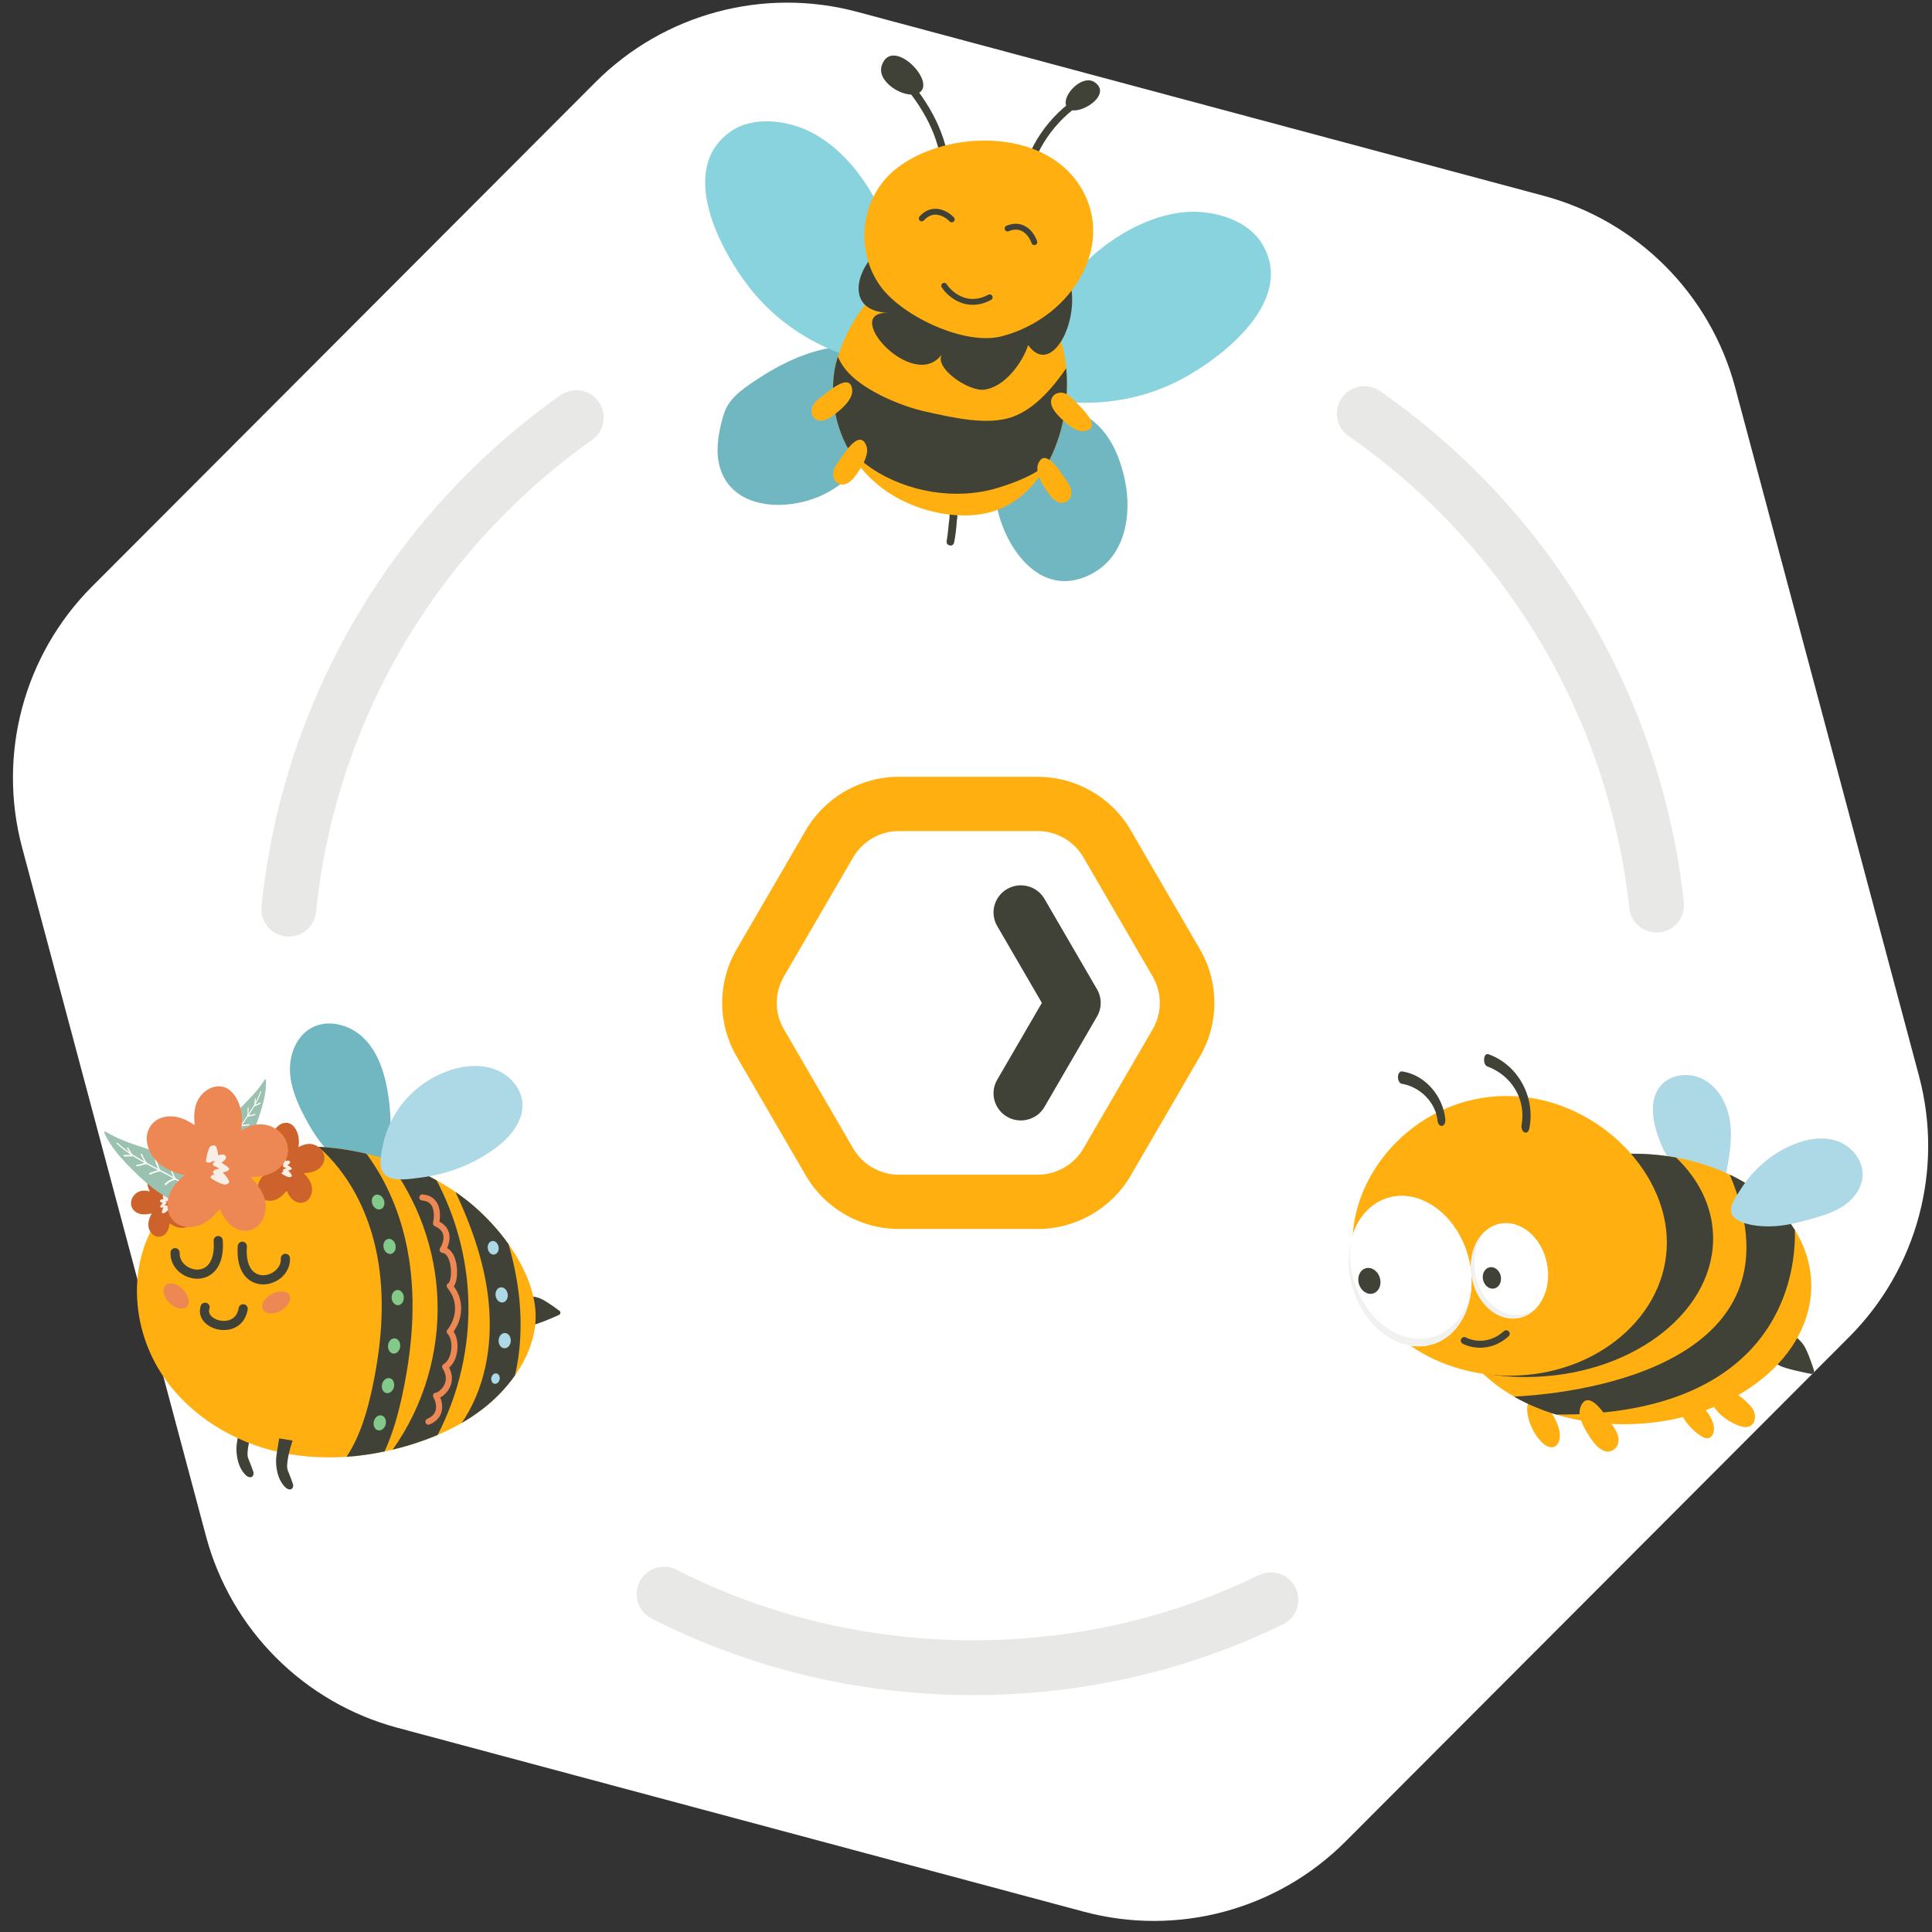
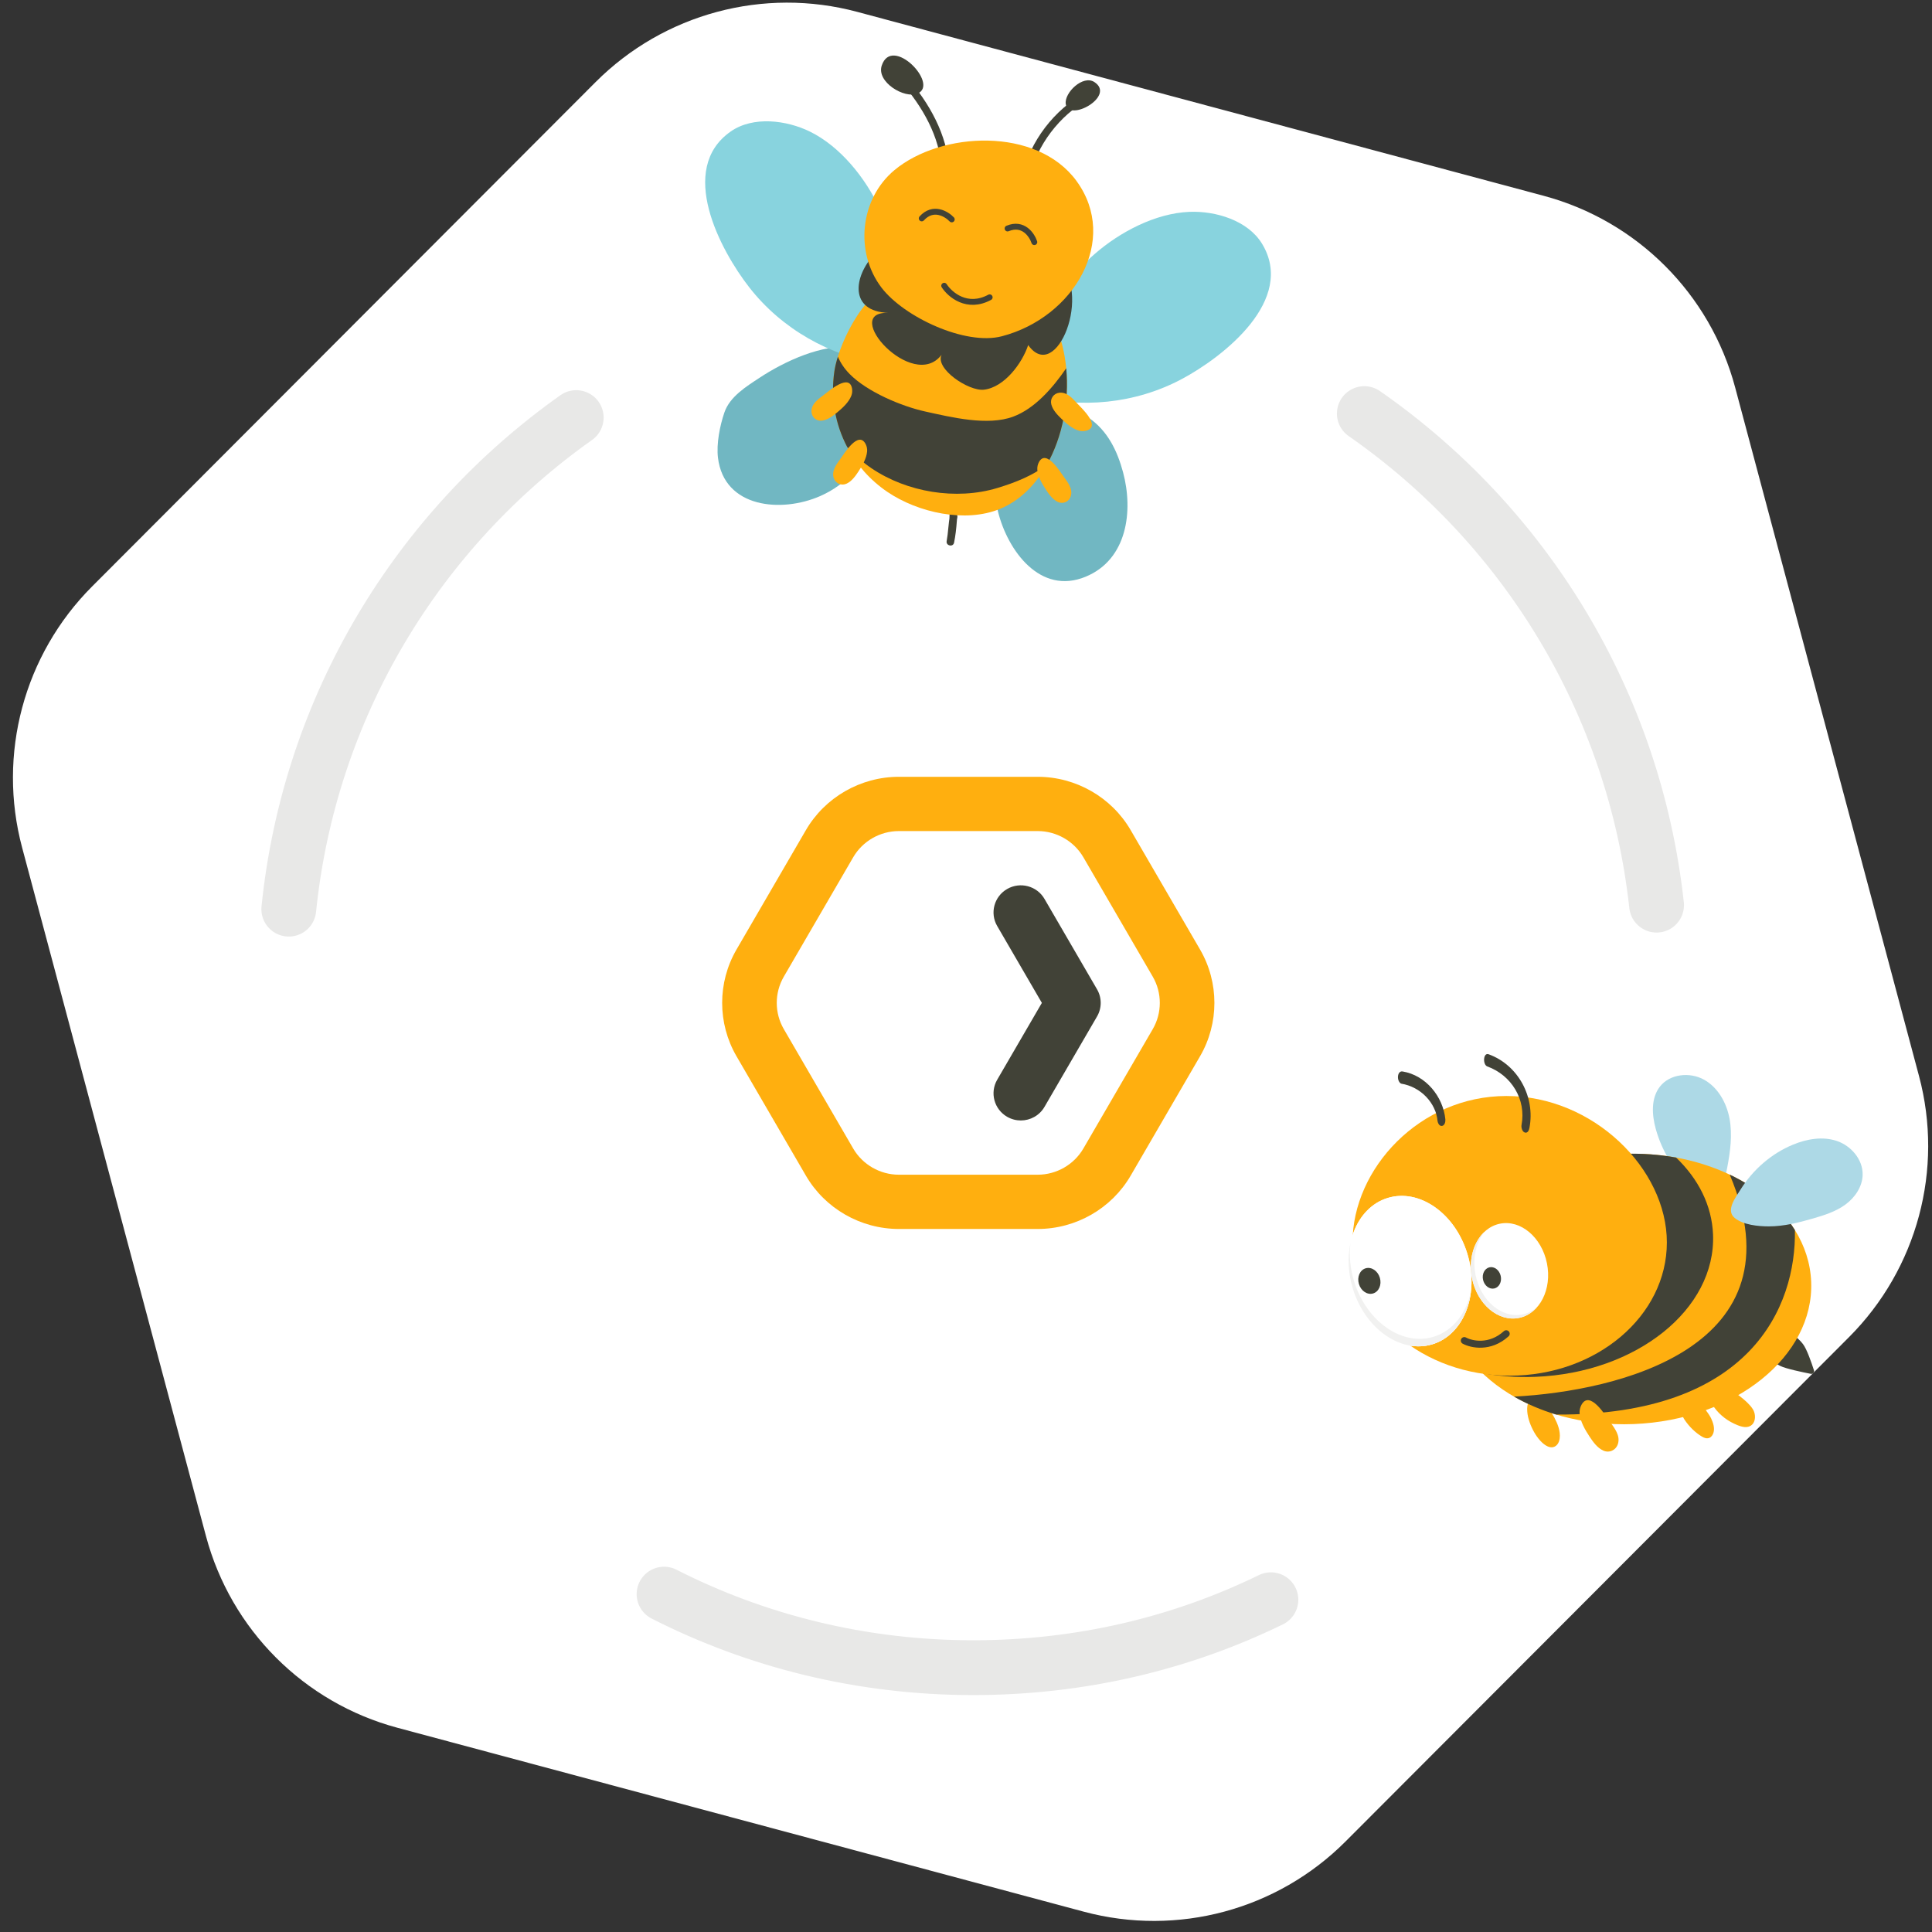
<svg xmlns="http://www.w3.org/2000/svg" width="141" height="141" viewBox="0 0 141 141" fill="none">
  <rect x="0" y="0" width="141" height="141" fill="#333333" stroke="none" />
  <path fill-rule="evenodd" clip-rule="evenodd" d="M98.2 134.393L134.947 97.582C139.925 92.596 141.87 85.336 140.052 78.529L126.634 28.276C124.812 21.451 119.484 16.118 112.66 14.29L62.561 0.866C55.738 -0.962 48.458 0.992 43.467 5.991L6.72 42.802C1.742 47.789 -0.203 55.049 1.614 61.856L15.033 112.109C16.855 118.934 22.183 124.266 29.006 126.095L79.105 139.519C85.929 141.347 93.209 139.393 98.2 134.393Z" fill="white" />
  <path d="M99.57 30.184C111.225 38.292 119.267 51.184 120.899 66.059" stroke="#E8E8E7" stroke-width="4" stroke-linecap="round" stroke-linejoin="round" />
  <path d="M21.076 66.351C22.591 51.534 30.516 38.642 42.054 30.476" stroke="#E8E8E7" stroke-width="4" stroke-linecap="round" stroke-linejoin="round" />
  <path fill-rule="evenodd" clip-rule="evenodd" d="M65.603 60.652C64.231 60.652 62.953 61.386 62.267 62.566L57.204 71.278C56.517 72.459 56.517 73.926 57.204 75.106L62.266 83.818C62.953 84.999 64.231 85.732 65.603 85.732H75.73C77.102 85.732 78.381 84.999 79.067 83.818L84.13 75.106C84.816 73.926 84.816 72.459 84.13 71.278L79.067 62.566C78.381 61.386 77.102 60.652 75.73 60.652H65.603ZM75.73 89.692H65.603C62.812 89.692 60.21 88.201 58.814 85.798L53.751 77.086C52.355 74.684 52.355 71.7 53.751 69.298L58.814 60.586C60.21 58.184 62.812 56.692 65.603 56.692H75.73C78.522 56.692 81.123 58.184 82.519 60.586L87.582 69.298C88.978 71.7 88.978 74.684 87.582 77.086L82.519 85.798C81.123 88.201 78.522 89.692 75.73 89.692Z" fill="#FFAF0F" />
  <path fill-rule="evenodd" clip-rule="evenodd" d="M74.501 81.773C74.163 81.773 73.82 81.687 73.506 81.507C72.553 80.96 72.226 79.749 72.776 78.802L76.037 73.192L72.776 67.582C72.226 66.636 72.553 65.425 73.506 64.878C74.459 64.331 75.678 64.655 76.228 65.603L80.064 72.203C80.42 72.815 80.42 73.57 80.064 74.183L76.228 80.782C75.859 81.418 75.189 81.773 74.501 81.773Z" fill="#414237" />
  <path d="M48.464 116.342C55.224 119.784 62.916 121.709 71.016 121.709C78.825 121.709 86.167 119.959 92.752 116.751" stroke="#E8E8E7" stroke-width="4" stroke-linecap="round" stroke-linejoin="round" />
  <g clip-path="url(#clip0_4232_24234)">
    <path d="M73.474 29.694C72.948 32.187 72.212 34.843 72.84 37.356C73.549 40.187 75.916 43.459 79.232 42.089C82.275 40.833 82.723 37.284 81.958 34.451C81.535 32.884 80.833 31.45 79.487 30.511C77.951 29.44 76.053 29.069 74.371 28.299L73.473 29.695L73.474 29.694Z" fill="#71B7C2" />
    <path d="M62.246 25.358C60.029 25.057 57.22 26.394 55.444 27.563C54.471 28.203 53.268 28.942 52.872 30.091C52.536 31.067 52.275 32.39 52.399 33.409C52.846 37.082 57.031 37.448 59.866 36.201C63.687 34.521 65.223 29.974 65.119 26.04L62.247 25.358H62.246Z" fill="#71B7C2" />
    <path d="M64.851 23.19C65.334 22.807 65.378 21.782 65.445 21.187C65.673 19.145 65.06 17.057 64.202 15.219C63.166 13.004 61.346 10.704 59.119 9.609C57.408 8.767 54.966 8.451 53.326 9.598C49.414 12.334 52.552 18.248 54.697 20.99C57.059 24.008 60.572 26 64.366 26.561L64.851 23.19V23.19Z" fill="#88D3DE" />
    <path d="M76.079 25.564C75.791 25.017 76.165 24.061 76.345 23.49C76.962 21.53 78.365 19.868 79.892 18.535C81.734 16.928 84.328 15.561 86.807 15.461C88.712 15.383 91.074 16.083 92.11 17.795C94.582 21.88 89.324 26.021 86.255 27.66C82.875 29.464 78.858 29.865 75.16 28.843L76.079 25.565V25.564Z" fill="#88D3DE" />
    <path d="M75.427 16.499C75.475 16.509 75.523 16.519 75.571 16.529C75.719 16.56 75.868 16.462 75.899 16.314C75.93 16.166 75.833 16.017 75.685 15.986C75.637 15.976 75.589 15.966 75.54 15.957C75.393 15.925 75.244 16.023 75.213 16.171C75.182 16.319 75.279 16.468 75.427 16.499Z" fill="#414237" />
    <path d="M69.359 37.401C69.251 37.345 69.273 37.248 69.29 37.389C69.299 37.463 69.298 37.538 69.299 37.612C69.301 37.853 69.277 38.094 69.254 38.333C69.215 38.719 69.166 39.106 69.089 39.487C69.27 39.525 69.45 39.563 69.63 39.602C69.745 38.993 69.751 38.373 69.867 37.764C69.934 37.414 69.393 37.298 69.325 37.65C69.209 38.258 69.203 38.878 69.089 39.487C69.022 39.837 69.56 39.952 69.63 39.602C69.733 39.094 69.792 38.572 69.829 38.056C69.852 37.743 69.971 37.093 69.614 36.909C69.296 36.745 69.044 37.238 69.36 37.401H69.359Z" fill="#414237" />
    <path d="M66.965 6.826C68.575 6.158 65.098 2.521 64.349 4.788C63.955 5.984 66.003 7.226 66.964 6.826L66.965 6.826Z" fill="#414237" />
    <path d="M77.779 7.582C77.963 8.954 81.456 7.026 79.872 5.99C79.037 5.443 77.669 6.763 77.779 7.582L77.779 7.582Z" fill="#414237" />
    <path d="M75.254 12.473C75.938 10.178 77.655 8.096 79.819 7.058C80.136 6.906 79.967 6.378 79.645 6.532C77.289 7.663 75.459 9.855 74.713 12.358C74.611 12.701 75.153 12.812 75.255 12.473H75.254Z" fill="#414237" />
    <path d="M69.181 11.453C68.746 8.937 67.259 6.71 65.512 4.903C65.263 4.646 64.893 5.059 65.14 5.314C66.775 7.006 68.22 9.127 68.628 11.487C68.688 11.834 69.241 11.805 69.18 11.454L69.181 11.453Z" fill="#414237" />
    <path d="M76.404 33.914C75.59 35.367 74.443 36.532 72.996 37.133C70.456 38.189 66.996 37.412 64.769 35.903C63.508 35.049 62.514 33.92 61.836 32.636C60.956 30.97 60.607 29.041 60.892 27.109C60.937 26.798 61.024 26.43 61.149 26.03C61.923 23.542 64.137 19.832 66.786 20.704L74.729 20.854C76.581 22.119 77.579 24.399 77.814 26.877C78.042 29.286 77.545 31.882 76.403 33.914H76.404Z" fill="#FFAF0F" />
    <path d="M76.404 33.914C75.384 34.701 74.13 35.207 72.8 35.611C69.766 36.531 66.169 35.915 63.605 34.176C62.987 33.758 62.387 33.235 61.836 32.637C60.956 30.97 60.607 29.041 60.892 27.11C60.937 26.798 61.024 26.43 61.149 26.031C61.337 26.469 61.613 26.894 62.008 27.295C63.286 28.596 65.796 29.653 67.533 30.034C69.459 30.458 72.078 31.1 73.944 30.407C75.507 29.826 76.812 28.335 77.814 26.877C78.042 29.287 77.545 31.883 76.403 33.914H76.404Z" fill="#414237" />
    <path fill-rule="evenodd" clip-rule="evenodd" d="M75.821 33.729C76.346 32.757 77.352 34.401 77.638 34.799C77.928 35.203 78.313 35.685 78.145 36.218C78.019 36.614 77.592 36.811 77.209 36.636C76.835 36.464 76.56 36.084 76.34 35.748C76.06 35.321 75.744 34.79 75.705 34.268C75.692 34.083 75.736 33.887 75.821 33.729Z" fill="#FFAF0F" />
    <path fill-rule="evenodd" clip-rule="evenodd" d="M63.168 32.394C62.644 31.421 61.637 33.066 61.351 33.464C61.061 33.868 60.676 34.349 60.845 34.882C60.971 35.278 61.398 35.475 61.78 35.3C62.155 35.128 62.429 34.749 62.649 34.413C62.93 33.985 63.245 33.454 63.284 32.932C63.298 32.747 63.253 32.551 63.168 32.394Z" fill="#FFAF0F" />
    <path fill-rule="evenodd" clip-rule="evenodd" d="M62.179 28.335C61.967 27.251 60.517 28.523 60.127 28.817C59.73 29.117 59.219 29.462 59.222 30.021C59.225 30.437 59.575 30.752 59.992 30.698C60.4 30.645 60.775 30.365 61.085 30.11C61.479 29.784 61.938 29.371 62.13 28.884C62.198 28.712 62.213 28.512 62.179 28.335Z" fill="#FFAF0F" />
    <path fill-rule="evenodd" clip-rule="evenodd" d="M79.305 31.424C80.359 31.096 78.941 29.79 78.606 29.433C78.265 29.07 77.868 28.599 77.313 28.662C76.9 28.709 76.625 29.091 76.723 29.5C76.819 29.901 77.138 30.244 77.425 30.525C77.791 30.883 78.251 31.295 78.755 31.434C78.933 31.483 79.134 31.477 79.305 31.424Z" fill="#FFAF0F" />
    <path d="M72.148 16.401C69.279 15.812 65.917 16.313 63.825 18.54C62.278 20.186 61.965 22.724 64.829 22.835C61.292 22.699 66.622 28.651 68.718 25.89C68.219 26.909 70.694 28.569 71.809 28.44C73.316 28.265 74.612 26.483 75.038 25.184C77.106 28.088 79.814 21.261 77.116 19.02C75.698 17.841 74.09 16.802 72.149 16.403L72.148 16.401Z" fill="#414237" />
    <path d="M78.569 13.214C81.699 17.508 78.392 23.16 73.121 24.54C70.439 25.242 65.964 23.124 64.342 21.003C62.36 18.408 62.756 14.51 65.286 12.409C68.69 9.584 75.673 9.24 78.57 13.214H78.569Z" fill="#FFAF0F" />
    <path d="M68.909 20.854C69.33 21.505 70.584 22.584 72.227 21.698" stroke="#414237" stroke-width="0.429" stroke-linecap="round" />
    <path d="M69.46 16.012C69.076 15.606 68.1 15.023 67.27 15.939" stroke="#414237" stroke-width="0.429" stroke-linecap="round" />
    <path d="M75.486 17.671C75.31 17.14 74.673 16.198 73.534 16.675" stroke="#414237" stroke-width="0.429" stroke-linecap="round" />
  </g>
  <path fill-rule="evenodd" clip-rule="evenodd" d="M120.842 82.399C120.553 81.362 120.482 80.15 121.143 79.302C121.87 78.37 123.321 78.222 124.354 78.792C125.387 79.362 126.017 80.5 126.228 81.664C126.438 82.829 126.28 84.027 126.06 85.19C125.934 85.85 125.722 86.871 125.083 87.243C124.369 87.658 123.71 86.925 123.229 86.449C122.105 85.335 121.268 83.927 120.842 82.399Z" fill="#ADD9E6" />
  <path fill-rule="evenodd" clip-rule="evenodd" d="M122.702 102.512C123.08 100.938 124.647 102.996 124.888 103.532C125.032 103.853 125.156 104.216 125.049 104.568C125.002 104.723 124.902 104.878 124.745 104.939C124.556 105.013 124.369 104.938 124.205 104.841C123.721 104.554 123.285 104.116 122.968 103.654C122.737 103.317 122.605 102.92 122.702 102.512Z" fill="#FFAF0F" />
  <path fill-rule="evenodd" clip-rule="evenodd" d="M111.455 102.797C111.461 102.548 111.522 102.273 111.703 102.127C111.902 101.966 112.157 102.036 112.361 102.174C112.467 102.246 112.568 102.336 112.664 102.436C112.965 102.725 113.229 103.061 113.436 103.449C113.674 103.897 113.897 104.445 113.828 104.974C113.792 105.253 113.663 105.49 113.434 105.587C113.229 105.674 112.997 105.605 112.806 105.484C112.426 105.243 112.098 104.793 111.879 104.365C111.641 103.9 111.443 103.336 111.455 102.797Z" fill="#FFAF0F" />
  <path fill-rule="evenodd" clip-rule="evenodd" d="M131.58 98.088C131.183 97.582 130.568 97.051 129.929 97.553C129.757 97.688 129.633 97.874 129.551 98.076C129.427 98.386 129.171 98.789 129.301 99.147C129.397 99.412 129.67 99.561 129.922 99.686C130.341 99.894 131.558 100.148 132.152 100.264C132.304 100.294 132.432 100.151 132.384 100.003C132.215 99.475 131.863 98.45 131.58 98.088Z" fill="#414237" />
  <ellipse cx="118.838" cy="94.072" rx="13.354" ry="9.866" transform="rotate(-2.249 118.838 94.072)" fill="#FFAF0F" />
  <path fill-rule="evenodd" clip-rule="evenodd" d="M126.242 85.727C128.3 86.706 129.958 88.104 130.995 89.772C131.098 95.347 127.771 103.321 113.573 103.237C112.463 102.905 111.43 102.462 110.498 101.927C118.113 101.53 131.576 98.324 126.238 85.728C126.24 85.728 126.241 85.727 126.242 85.727Z" fill="#414237" />
  <path fill-rule="evenodd" clip-rule="evenodd" d="M124.929 101.115C125.206 100.778 125.646 100.907 125.944 101.137C126.541 101.596 127.513 102.196 127.921 102.839C128.187 103.258 128.149 103.982 127.589 104.127C127.257 104.213 126.858 104.041 126.558 103.901C125.917 103.602 125.343 103.117 124.973 102.509C124.724 102.099 124.594 101.521 124.929 101.115Z" fill="#FFAF0F" />
  <path fill-rule="evenodd" clip-rule="evenodd" d="M115.414 102.533C116.015 101.418 117.169 103.303 117.496 103.759C117.829 104.223 118.27 104.774 118.077 105.385C117.933 105.839 117.443 106.065 117.005 105.864C116.576 105.667 116.261 105.232 116.009 104.847C115.687 104.357 115.326 103.748 115.281 103.15C115.265 102.938 115.316 102.714 115.414 102.533Z" fill="#FFAF0F" />
  <path fill-rule="evenodd" clip-rule="evenodd" d="M112.063 100.483C119.433 100.194 125.234 95.545 125.02 90.101C124.937 87.969 123.943 86.031 122.323 84.48C121.092 84.256 119.791 84.161 118.45 84.214C111.081 84.503 105.28 89.152 105.493 94.596C105.577 96.728 106.57 98.665 108.19 100.217C109.422 100.441 110.722 100.536 112.063 100.483Z" fill="#414237" />
  <path d="M121.65 90.672C121.65 96.044 116.515 100.399 110.18 100.399C103.846 100.399 98.711 96.044 98.711 90.672C98.711 85.299 103.607 79.987 109.942 79.987C116.276 79.987 121.65 85.299 121.65 90.672Z" fill="#FFAF0F" />
  <path d="M106.867 97.837C107.391 98.122 108.735 98.421 109.926 97.338" stroke="#414237" stroke-width="0.51" stroke-linecap="round" />
  <ellipse rx="4.367" ry="5.581" transform="matrix(0.956 -0.295 0.294 0.956 102.908 92.767)" fill="white" />
  <ellipse rx="4.367" ry="5.581" transform="matrix(0.956 -0.295 0.294 0.956 102.908 92.767)" fill="white" />
  <path fill-rule="evenodd" clip-rule="evenodd" d="M107.352 94.248C107.016 95.846 106.046 97.121 104.638 97.556C102.333 98.266 99.73 96.455 98.823 93.509C98.532 92.563 98.451 91.615 98.552 90.741C98.338 91.759 98.382 92.908 98.735 94.054C99.642 97 102.245 98.811 104.55 98.101C106.114 97.618 107.139 96.097 107.352 94.248Z" fill="#F1F1F0" />
  <ellipse rx="0.797" ry="0.957" transform="matrix(0.959 -0.284 0.284 0.959 99.939 93.48)" fill="#414237" />
  <ellipse cx="110.165" cy="92.745" rx="2.788" ry="3.508" transform="rotate(-11.473 110.165 92.745)" fill="white" />
  <path fill-rule="evenodd" clip-rule="evenodd" d="M112.177 95.397C111.874 95.661 111.516 95.847 111.116 95.928C109.607 96.234 108.072 94.944 107.687 93.045C107.434 91.799 107.74 90.601 108.406 89.837C107.566 90.569 107.149 91.905 107.432 93.3C107.817 95.199 109.352 96.49 110.861 96.183C111.38 96.078 111.828 95.797 112.177 95.397Z" fill="#F1F1F0" />
  <ellipse rx="0.66" ry="0.792" transform="matrix(0.973 -0.229 0.229 0.973 108.88 93.262)" fill="#414237" />
  <path fill-rule="evenodd" clip-rule="evenodd" d="M108.643 76.942C110.805 77.728 112.049 80.064 111.622 82.311C111.591 82.477 111.502 82.716 111.286 82.654C111.092 82.599 111.01 82.277 111.043 82.108C111.397 80.245 110.312 78.474 108.549 77.832C108.196 77.704 108.241 76.795 108.643 76.942Z" fill="#414237" />
  <path fill-rule="evenodd" clip-rule="evenodd" d="M102.028 78.541C102.048 78.35 102.152 78.162 102.364 78.197C104.057 78.477 105.32 80.026 105.485 81.696C105.501 81.864 105.434 82.158 105.225 82.172C105.008 82.188 104.917 81.9 104.901 81.737C104.897 81.693 104.892 81.65 104.887 81.607C104.886 81.603 104.886 81.601 104.885 81.598C104.882 81.577 104.878 81.556 104.873 81.535C104.857 81.45 104.836 81.365 104.812 81.282C104.8 81.239 104.787 81.197 104.773 81.155C104.768 81.142 104.748 81.088 104.745 81.081C104.714 81 104.679 80.921 104.641 80.843C104.51 80.572 104.311 80.282 104.081 80.043C103.602 79.544 102.961 79.202 102.271 79.088C102.189 79.074 102.112 78.955 102.082 78.89C102.033 78.786 102.016 78.654 102.028 78.541Z" fill="#414237" />
  <path fill-rule="evenodd" clip-rule="evenodd" d="M130.856 83.538C131.869 83.12 133.015 82.919 134.053 83.268C135.09 83.616 135.966 84.62 135.938 85.745C135.916 86.621 135.366 87.413 134.671 87.918C133.976 88.423 133.147 88.686 132.328 88.923C131.27 89.228 130.189 89.503 129.09 89.503C128.331 89.503 127.219 89.399 126.599 88.887C125.936 88.34 126.642 87.43 127.024 86.819C127.936 85.357 129.288 84.184 130.856 83.538Z" fill="#ADD9E6" />
  <g clip-path="url(#clip1_4232_24234)">
    <path fill-rule="evenodd" clip-rule="evenodd" d="M28.227 79.314C27.967 77.979 27.47 76.635 26.482 75.703C25.493 74.771 23.926 74.361 22.735 75.013C21.665 75.597 21.132 76.894 21.162 78.113C21.191 79.333 21.691 80.49 22.262 81.567C22.893 82.757 23.651 83.924 24.75 84.701C25.735 85.397 27.727 86.15 28.189 84.549C28.661 82.915 28.547 80.962 28.227 79.314Z" fill="#71B7C2" />
    <path d="M18.468 107.361C18.422 107.224 18.289 106.845 18.114 106.428C17.939 106.011 18.273 104.798 18.462 104.244L17.483 104.087L17.286 105.322C17.21 105.797 17.24 106.873 17.835 107.552C18.311 108.095 18.618 107.677 18.468 107.361Z" fill="#414237" />
    <path fill-rule="evenodd" clip-rule="evenodd" d="M39.287 94.709C38.749 94.55 38.043 94.484 37.843 95.165C37.789 95.348 37.795 95.543 37.84 95.729C37.907 96.011 37.93 96.427 38.203 96.616C38.406 96.755 38.675 96.723 38.917 96.684C39.321 96.619 40.314 96.183 40.794 95.965C40.917 95.909 40.935 95.742 40.827 95.662C40.439 95.372 39.671 94.822 39.287 94.709Z" fill="#414237" />
    <path fill-rule="evenodd" clip-rule="evenodd" d="M11.657 100.05C13.456 102.954 16.501 104.978 19.803 105.839C21.591 106.305 23.447 106.445 25.291 106.319L25.293 106.318C26.224 106.255 27.152 106.123 28.067 105.93C28.264 105.889 28.462 105.845 28.659 105.797C29.076 105.696 29.49 105.585 29.901 105.46C30.59 105.25 31.272 105.007 31.938 104.724L31.94 104.723C32.542 104.467 33.13 104.178 33.694 103.852C34.713 103.264 35.656 102.559 36.476 101.713C36.876 101.3 37.251 100.851 37.588 100.373C38.659 98.851 39.319 97.034 39.021 95.149C38.779 93.62 38.056 92.124 37.11 90.795C36.379 89.767 35.514 88.839 34.634 88.069C34.191 87.683 33.725 87.323 33.242 86.992C32.797 86.685 32.337 86.402 31.863 86.141C30.707 85.502 29.475 84.993 28.209 84.602C27.826 84.483 27.44 84.376 27.053 84.279C26.951 84.253 26.848 84.229 26.745 84.205C25.595 83.934 24.416 83.755 23.236 83.694C21.388 83.595 19.534 83.778 17.772 84.335C14.784 85.28 12.092 87.379 10.816 90.244C9.427 93.363 9.861 97.148 11.657 100.05Z" fill="#FFAF0F" />
    <path d="M21.358 108.251C21.313 108.114 21.18 107.736 21.005 107.318C20.83 106.901 21.164 105.688 21.353 105.134L20.373 104.978L20.177 106.212C20.101 106.687 20.131 107.763 20.726 108.442C21.201 108.986 21.509 108.567 21.358 108.251Z" fill="#414237" />
    <path fill-rule="evenodd" clip-rule="evenodd" d="M16.665 81.291C18.665 81.466 20.24 83.152 20.387 85.142C20.398 85.29 20.377 85.511 20.181 85.508C20.005 85.506 19.863 85.253 19.852 85.102C19.731 83.453 18.417 82.205 16.787 82.063C16.46 82.035 16.293 81.259 16.665 81.291Z" fill="#414237" />
    <path fill-rule="evenodd" clip-rule="evenodd" d="M11.451 84.135C11.425 83.969 11.47 83.787 11.657 83.769C13.146 83.622 14.56 84.641 15.075 86.012C15.127 86.15 15.137 86.413 14.964 86.472C14.785 86.534 14.644 86.312 14.593 86.178C14.58 86.143 14.566 86.107 14.552 86.072C14.55 86.069 14.55 86.068 14.549 86.065C14.541 86.048 14.533 86.031 14.524 86.014C14.491 85.946 14.454 85.88 14.416 85.815C14.396 85.782 14.375 85.749 14.354 85.717C14.347 85.707 14.318 85.666 14.314 85.661C14.269 85.6 14.222 85.541 14.172 85.484C14.001 85.285 13.768 85.086 13.52 84.936C13.004 84.624 12.387 84.481 11.779 84.54C11.707 84.548 11.615 84.464 11.575 84.417C11.511 84.34 11.466 84.233 11.451 84.135Z" fill="#414237" />
    <path fill-rule="evenodd" clip-rule="evenodd" d="M25.293 106.318C26.224 106.255 27.152 106.122 28.067 105.93C28.712 104.523 29.092 103.058 29.367 101.778C30.212 97.834 30.335 94.384 29.741 91.231C29.241 88.581 28.207 86.172 26.745 84.205C25.595 83.934 24.416 83.755 23.236 83.694C25.396 85.577 26.918 88.393 27.53 91.649C28.067 94.501 27.95 97.66 27.167 101.306C26.83 102.88 26.319 104.767 25.293 106.318Z" fill="#414237" />
    <path fill-rule="evenodd" clip-rule="evenodd" d="M28.658 105.797C29.076 105.696 29.49 105.585 29.901 105.46C30.59 105.25 31.272 105.007 31.938 104.724L31.939 104.724C33.511 101.681 34.294 98.252 34.177 94.809C34.073 91.78 33.269 88.806 31.863 86.141C30.707 85.502 29.475 84.993 28.209 84.602C30.484 87.541 31.799 91.166 31.928 94.888C32.062 98.769 30.904 102.633 28.658 105.797Z" fill="#414237" />
    <path fill-rule="evenodd" clip-rule="evenodd" d="M33.694 103.852C34.713 103.264 35.656 102.559 36.476 101.713C36.876 101.3 37.252 100.851 37.588 100.373C37.986 98.627 38.096 96.746 37.901 94.8C37.77 93.496 37.51 92.172 37.11 90.795C36.379 89.767 35.513 88.839 34.634 88.069C34.191 87.683 33.725 87.323 33.242 86.992C34.639 89.966 35.414 92.549 35.662 95.025C35.999 98.386 35.302 101.499 33.694 103.852Z" fill="#414237" />
    <path fill-rule="evenodd" clip-rule="evenodd" d="M29.029 80.999C29.956 79.621 31.361 78.572 32.945 78.076C33.99 77.749 35.148 77.664 36.17 78.06C37.192 78.455 38.04 79.395 38.124 80.489C38.23 81.852 37.197 83.038 36.092 83.841C34.516 84.985 32.642 85.705 30.712 85.94C30.009 86.026 28.827 86.253 28.197 85.813C27.579 85.381 27.78 84.439 27.894 83.81C28.076 82.809 28.461 81.844 29.029 80.999Z" fill="#ADD9E6" />
    <path fill-rule="evenodd" clip-rule="evenodd" d="M19.189 95.573C19.372 95.91 19.952 95.948 20.485 95.658C21.018 95.368 21.302 94.861 21.12 94.523C20.937 94.186 20.356 94.148 19.823 94.438C19.29 94.727 19.006 95.236 19.189 95.573Z" fill="#ED8754" />
-     <path fill-rule="evenodd" clip-rule="evenodd" d="M12.079 93.815C11.809 94.086 11.937 94.654 12.366 95.084C12.794 95.513 13.362 95.641 13.633 95.37C13.904 95.099 13.776 94.531 13.347 94.102C12.918 93.672 12.35 93.544 12.079 93.815Z" fill="#ED8754" />
+     <path fill-rule="evenodd" clip-rule="evenodd" d="M12.079 93.815C11.809 94.086 11.937 94.654 12.366 95.084C13.904 95.099 13.776 94.531 13.347 94.102C12.918 93.672 12.35 93.544 12.079 93.815Z" fill="#ED8754" />
    <path d="M12.778 91.422C12.698 93.246 16.174 94.074 15.924 90.541" stroke="#414237" stroke-width="0.668" stroke-linecap="round" />
    <path d="M20.83 91.835C20.91 93.659 17.434 94.487 17.684 90.954" stroke="#414237" stroke-width="0.668" stroke-linecap="round" />
    <path d="M14.967 95.406C14.523 96.741 17.414 97.52 17.747 95.517" stroke="#414237" stroke-width="0.668" stroke-linecap="round" />
    <ellipse rx="0.445" ry="0.556" transform="matrix(0.935 -0.354 0.353 0.936 27.596 87.726)" fill="#83C98A" />
    <ellipse rx="0.399" ry="0.499" transform="matrix(0.988 -0.156 0.156 0.988 35.994 91.065)" fill="#ADD9E6" />
    <ellipse rx="0.445" ry="0.556" transform="matrix(0.988 -0.156 0.156 0.988 36.611 94.504)" fill="#ADD9E6" />
    <ellipse rx="0.445" ry="0.557" transform="matrix(0.999 0.043 -0.043 0.999 36.833 97.843)" fill="#ADD9E6" />
    <ellipse rx="0.307" ry="0.384" transform="matrix(0.98 0.2 -0.2 0.98 36.161 100.612)" fill="#ADD9E6" />
    <ellipse rx="0.445" ry="0.556" transform="matrix(0.982 -0.187 0.186 0.982 28.431 90.964)" fill="#83C98A" />
    <ellipse rx="0.445" ry="0.557" transform="matrix(0.999 -0.048 0.048 0.999 29.027 94.7)" fill="#83C98A" />
    <ellipse rx="0.445" ry="0.557" transform="matrix(0.995 0.103 -0.103 0.995 28.763 98.231)" fill="#83C98A" />
    <ellipse rx="0.445" ry="0.556" transform="matrix(0.972 0.237 -0.236 0.972 28.318 101.125)" fill="#83C98A" />
    <ellipse rx="0.445" ry="0.556" transform="matrix(0.972 0.237 -0.236 0.972 27.715 103.843)" fill="#83C98A" />
    <path d="M30.821 87.392C32.266 87.503 31.822 89.284 31.822 89.284C33.194 89.878 32.304 91.214 32.304 91.214C33.305 91.325 33.305 93.662 32.822 93.847C33.861 95.109 33.378 96.519 32.822 97.186C33.378 97.743 33.267 99.301 32.489 99.746C33.267 100.971 32.155 101.861 31.822 101.861C32.081 102.306 32.333 103.308 31.266 103.753" stroke="#ED8754" stroke-width="0.445" stroke-linecap="round" stroke-linejoin="round" />
    <path fill-rule="evenodd" clip-rule="evenodd" d="M22.555 87.484C22.78 87.193 22.837 86.786 22.718 86.437C22.608 86.115 22.397 85.853 22.161 85.615C22.454 85.608 22.745 85.573 23.015 85.449C23.315 85.311 23.585 85.045 23.658 84.711C23.803 84.047 23.179 83.463 22.547 83.482C22.27 83.49 22.006 83.59 21.778 83.745C21.873 83.212 21.793 82.625 21.442 82.216C20.965 81.661 20.198 82.031 19.977 82.626C19.872 82.909 19.874 83.214 19.904 83.513C19.66 83.351 19.4 83.212 19.108 83.17C18.751 83.119 18.364 83.216 18.141 83.517C17.737 84.064 18.087 84.816 18.583 85.16C18.855 85.349 19.172 85.456 19.49 85.541C19.236 85.756 19.002 85.998 18.881 86.316C18.747 86.67 18.776 87.121 19.062 87.396C19.33 87.655 19.746 87.689 20.083 87.568C20.429 87.445 20.688 87.183 20.92 86.905C21.066 87.228 21.253 87.538 21.582 87.697C21.926 87.862 22.318 87.791 22.555 87.484Z" fill="#CE622C" />
    <path fill-rule="evenodd" clip-rule="evenodd" d="M21.232 85.885C21.259 85.868 21.318 85.823 21.297 85.78C21.232 85.644 21.144 85.525 21.036 85.426C21.083 85.415 21.129 85.403 21.176 85.391C21.212 85.382 21.351 85.304 21.283 85.243C21.191 85.16 21.092 85.092 20.985 85.037C21.016 85.012 21.048 84.988 21.078 84.962C21.129 84.92 21.197 84.852 21.165 84.778C21.119 84.668 20.977 84.694 20.855 84.734C20.844 84.618 20.819 84.505 20.777 84.394C20.737 84.29 20.535 84.336 20.499 84.421C20.428 84.589 20.381 84.765 20.362 84.948C20.35 85.064 20.561 85.048 20.629 84.967C20.664 84.981 20.71 84.98 20.743 84.969L20.743 84.969C20.724 84.984 20.706 84.999 20.687 85.014C20.627 85.062 20.613 85.128 20.695 85.16C20.767 85.189 20.836 85.227 20.901 85.271C20.855 85.282 20.809 85.294 20.763 85.305C20.703 85.32 20.583 85.41 20.676 85.471C20.688 85.48 20.699 85.49 20.711 85.499C20.607 85.513 20.488 85.602 20.582 85.669C20.731 85.777 20.897 85.857 21.071 85.908C21.124 85.924 21.186 85.912 21.232 85.885Z" fill="#F7EFE5" />
    <path fill-rule="evenodd" clip-rule="evenodd" d="M11.207 90.141C10.957 89.961 10.813 89.649 10.825 89.34C10.836 89.056 10.942 88.794 11.074 88.547C10.837 88.612 10.595 88.654 10.35 88.619C10.076 88.581 9.795 88.432 9.657 88.182C9.381 87.684 9.741 87.066 10.252 86.929C10.477 86.869 10.713 86.886 10.932 86.955C10.728 86.551 10.652 86.061 10.835 85.649C11.084 85.089 11.788 85.201 12.108 85.625C12.26 85.827 12.332 86.072 12.38 86.319C12.537 86.13 12.712 85.957 12.936 85.853C13.21 85.725 13.543 85.711 13.794 85.899C14.25 86.24 14.149 86.927 13.835 87.322C13.662 87.539 13.433 87.701 13.198 87.846C13.453 87.957 13.7 88.095 13.872 88.32C14.065 88.573 14.15 88.941 13.987 89.231C13.833 89.502 13.509 89.63 13.209 89.614C12.902 89.598 12.632 89.451 12.379 89.283C12.339 89.577 12.264 89.871 12.038 90.077C11.802 90.293 11.47 90.33 11.207 90.141Z" fill="#CE622C" />
    <path fill-rule="evenodd" clip-rule="evenodd" d="M11.884 88.54C11.858 88.534 11.8 88.511 11.806 88.472C11.826 88.347 11.868 88.231 11.931 88.125C11.891 88.127 11.851 88.129 11.81 88.131C11.779 88.133 11.649 88.103 11.689 88.038C11.743 87.949 11.806 87.871 11.879 87.801C11.848 87.789 11.816 87.776 11.786 87.763C11.735 87.742 11.664 87.704 11.672 87.636C11.683 87.538 11.802 87.524 11.91 87.527C11.891 87.431 11.884 87.334 11.891 87.236C11.898 87.142 12.071 87.131 12.12 87.19C12.217 87.308 12.297 87.438 12.357 87.58C12.394 87.67 12.221 87.708 12.147 87.659C12.122 87.679 12.085 87.689 12.056 87.688L12.056 87.688C12.075 87.696 12.093 87.703 12.112 87.711C12.171 87.735 12.198 87.785 12.14 87.83C12.09 87.871 12.043 87.918 12.002 87.969C12.041 87.967 12.081 87.965 12.121 87.963C12.173 87.96 12.29 88.003 12.231 88.075C12.223 88.085 12.216 88.095 12.209 88.105C12.296 88.091 12.412 88.135 12.353 88.211C12.259 88.333 12.146 88.437 12.018 88.52C11.98 88.545 11.927 88.551 11.884 88.54Z" fill="#F7EFE5" />
    <path fill-rule="evenodd" clip-rule="evenodd" d="M10.493 83.761C11.508 84.09 12.539 84.414 13.447 84.97C14.356 85.526 15.147 86.35 15.439 87.385C15.496 87.587 15.525 87.829 15.386 87.989C15.264 88.129 15.06 88.152 14.877 88.153C13.86 88.16 12.872 87.811 12.007 87.292C11.141 86.773 10.388 86.089 9.671 85.378C9.061 84.774 8.469 84.141 8.009 83.41C7.893 83.225 7.785 83.034 7.689 82.838C7.589 82.634 7.535 82.484 7.797 82.639C8.194 82.873 8.606 83.075 9.034 83.247C9.512 83.44 10.002 83.602 10.493 83.761Z" fill="#9BC2B1" />
    <path fill-rule="evenodd" clip-rule="evenodd" d="M8.529 83.475C8.511 83.459 8.48 83.423 8.501 83.397C8.52 83.373 8.565 83.393 8.582 83.409C9.303 84.076 10.155 84.57 11.017 85.028C11.881 85.487 12.766 85.916 13.578 86.466C14.027 86.771 14.451 87.113 14.826 87.507C14.844 87.525 14.86 87.563 14.832 87.579C14.804 87.596 14.764 87.567 14.746 87.548C14.076 86.844 13.249 86.324 12.404 85.861C11.55 85.392 10.666 84.975 9.838 84.458C9.375 84.168 8.931 83.847 8.529 83.475Z" fill="white" />
    <path fill-rule="evenodd" clip-rule="evenodd" d="M9.011 84.352C8.998 84.332 8.992 84.291 9.025 84.29C9.201 84.286 9.377 84.283 9.552 84.279C9.461 84.122 9.371 83.965 9.28 83.808C9.266 83.784 9.263 83.749 9.295 83.745C9.326 83.742 9.363 83.77 9.379 83.797C9.481 83.975 9.584 84.153 9.686 84.331C9.698 84.351 9.706 84.392 9.672 84.393L9.095 84.404C9.062 84.405 9.028 84.382 9.011 84.352Z" fill="white" />
    <path fill-rule="evenodd" clip-rule="evenodd" d="M10.648 84.915C10.495 84.707 10.368 84.481 10.273 84.24C10.262 84.212 10.281 84.192 10.308 84.195C10.339 84.199 10.371 84.227 10.383 84.257C10.469 84.477 10.583 84.687 10.724 84.877C10.738 84.896 10.757 84.93 10.73 84.946C10.706 84.961 10.663 84.935 10.648 84.915Z" fill="white" />
    <path fill-rule="evenodd" clip-rule="evenodd" d="M9.96 85.023C10.191 84.966 10.422 84.91 10.652 84.853C10.705 84.84 10.789 84.933 10.716 84.951C10.486 85.008 10.255 85.065 10.024 85.122C9.972 85.135 9.888 85.041 9.96 85.023Z" fill="white" />
    <path fill-rule="evenodd" clip-rule="evenodd" d="M11.599 85.428C11.451 85.151 11.345 84.857 11.281 84.549C11.274 84.515 11.322 84.51 11.345 84.517C11.381 84.527 11.408 84.555 11.416 84.589C11.475 84.876 11.575 85.153 11.712 85.411C11.725 85.435 11.729 85.467 11.691 85.475C11.657 85.482 11.612 85.454 11.599 85.428Z" fill="white" />
    <path fill-rule="evenodd" clip-rule="evenodd" d="M10.889 85.629C11.127 85.524 11.374 85.441 11.626 85.381C11.677 85.369 11.758 85.46 11.688 85.477C11.444 85.534 11.205 85.615 10.974 85.717C10.924 85.739 10.833 85.654 10.889 85.629Z" fill="white" />
    <path fill-rule="evenodd" clip-rule="evenodd" d="M12.748 86.068C12.561 85.724 12.427 85.353 12.353 84.969C12.347 84.936 12.384 84.934 12.405 84.942C12.434 84.952 12.461 84.981 12.468 85.014C12.538 85.378 12.665 85.732 12.842 86.058C12.855 86.082 12.858 86.112 12.828 86.118C12.8 86.123 12.761 86.093 12.748 86.068Z" fill="white" />
    <path fill-rule="evenodd" clip-rule="evenodd" d="M12.015 86.4C12.214 86.195 12.474 86.052 12.756 85.989C12.806 85.977 12.889 86.072 12.819 86.087C12.553 86.147 12.307 86.285 12.12 86.478C12.08 86.519 11.976 86.44 12.015 86.4Z" fill="white" />
    <path fill-rule="evenodd" clip-rule="evenodd" d="M13.774 86.695C13.581 86.376 13.45 86.022 13.389 85.654C13.384 85.621 13.42 85.619 13.442 85.627C13.471 85.637 13.5 85.667 13.505 85.7C13.562 86.047 13.686 86.383 13.869 86.685C13.883 86.708 13.885 86.739 13.855 86.745C13.825 86.75 13.789 86.72 13.774 86.695Z" fill="white" />
    <path fill-rule="evenodd" clip-rule="evenodd" d="M12.876 86.79C13.158 86.645 13.483 86.593 13.791 86.643C13.824 86.649 13.857 86.672 13.868 86.703C13.878 86.729 13.861 86.754 13.83 86.749C13.538 86.701 13.233 86.751 12.967 86.888C12.918 86.913 12.82 86.819 12.876 86.79Z" fill="white" />
    <path fill-rule="evenodd" clip-rule="evenodd" d="M19.461 85.384C19.571 85.17 19.564 84.898 19.454 84.681C19.352 84.481 19.193 84.33 19.022 84.197C19.204 84.164 19.381 84.112 19.536 84.004C19.708 83.884 19.848 83.683 19.859 83.457C19.88 83.007 19.431 82.686 19.04 82.761C18.869 82.794 18.715 82.885 18.59 83.009C18.593 82.65 18.482 82.273 18.222 82.04C17.867 81.723 17.429 82.042 17.354 82.454C17.318 82.65 17.35 82.849 17.4 83.043C17.231 82.96 17.055 82.895 16.87 82.896C16.642 82.898 16.412 83 16.305 83.219C16.11 83.618 16.406 84.076 16.75 84.253C16.939 84.35 17.147 84.389 17.354 84.413C17.218 84.579 17.097 84.76 17.056 84.981C17.009 85.226 17.074 85.519 17.28 85.671C17.474 85.814 17.736 85.795 17.933 85.683C18.135 85.568 18.269 85.371 18.384 85.166C18.509 85.363 18.657 85.547 18.878 85.619C19.109 85.694 19.346 85.608 19.461 85.384Z" fill="#CE622C" />
    <path fill-rule="evenodd" clip-rule="evenodd" d="M18.472 84.466C18.487 84.453 18.519 84.417 18.502 84.391C18.447 84.308 18.38 84.239 18.303 84.185C18.331 84.173 18.358 84.16 18.386 84.148C18.408 84.139 18.486 84.074 18.438 84.04C18.371 83.995 18.303 83.96 18.231 83.935C18.247 83.915 18.265 83.896 18.281 83.876C18.308 83.844 18.343 83.793 18.316 83.747C18.276 83.68 18.19 83.711 18.119 83.749C18.099 83.674 18.072 83.603 18.034 83.534C17.999 83.47 17.878 83.52 17.865 83.579C17.838 83.696 17.827 83.816 17.834 83.938C17.839 84.016 17.968 83.984 18.002 83.924C18.025 83.93 18.054 83.924 18.073 83.914L18.073 83.914C18.063 83.926 18.053 83.937 18.043 83.949C18.011 83.987 18.009 84.031 18.063 84.044C18.111 84.056 18.158 84.074 18.203 84.097C18.176 84.109 18.148 84.121 18.121 84.133C18.085 84.148 18.019 84.219 18.084 84.25C18.092 84.254 18.1 84.26 18.108 84.264C18.045 84.284 17.981 84.354 18.046 84.389C18.15 84.445 18.261 84.481 18.375 84.497C18.409 84.502 18.447 84.488 18.472 84.466Z" fill="#F7EFE5" />
    <path fill-rule="evenodd" clip-rule="evenodd" d="M17.827 80.572C17.25 81.152 16.661 81.732 16.231 82.438C15.801 83.144 15.54 84.001 15.686 84.841C15.715 85.005 15.775 85.188 15.922 85.256C16.051 85.315 16.197 85.262 16.321 85.201C17.01 84.862 17.562 84.278 17.975 83.614C18.387 82.949 18.67 82.204 18.918 81.453C19.13 80.814 19.32 80.16 19.389 79.481C19.406 79.309 19.415 79.136 19.415 78.963C19.415 78.784 19.401 78.658 19.276 78.857C19.086 79.159 18.874 79.443 18.642 79.711C18.383 80.011 18.105 80.293 17.827 80.572Z" fill="#9BC2B1" />
    <path fill-rule="evenodd" clip-rule="evenodd" d="M19.059 79.704C19.065 79.686 19.075 79.65 19.052 79.638C19.031 79.628 19.007 79.657 19.001 79.674C18.735 80.396 18.323 81.038 17.893 81.657C17.461 82.279 17.005 82.885 16.64 83.554C16.437 83.924 16.264 84.312 16.141 84.722C16.135 84.74 16.137 84.773 16.161 84.775C16.185 84.778 16.203 84.743 16.209 84.723C16.428 83.993 16.814 83.341 17.231 82.723C17.654 82.098 18.112 81.501 18.5 80.85C18.717 80.486 18.911 80.106 19.059 79.704Z" fill="white" />
    <path fill-rule="evenodd" clip-rule="evenodd" d="M19.024 80.495C19.026 80.476 19.016 80.445 18.994 80.456C18.874 80.512 18.754 80.569 18.634 80.626C18.643 80.483 18.652 80.339 18.662 80.196C18.663 80.175 18.654 80.148 18.631 80.156C18.609 80.164 18.593 80.197 18.591 80.222C18.581 80.384 18.571 80.546 18.56 80.708C18.559 80.727 18.568 80.759 18.591 80.748L18.985 80.561C19.007 80.55 19.022 80.522 19.024 80.495Z" fill="white" />
    <path fill-rule="evenodd" clip-rule="evenodd" d="M18.104 81.451C18.139 81.251 18.15 81.046 18.134 80.842C18.132 80.818 18.113 80.809 18.095 80.821C18.075 80.835 18.064 80.865 18.066 80.891C18.08 81.078 18.073 81.266 18.041 81.45C18.037 81.469 18.035 81.499 18.059 81.502C18.081 81.504 18.101 81.471 18.104 81.451Z" fill="white" />
    <path fill-rule="evenodd" clip-rule="evenodd" d="M18.605 81.297C18.43 81.334 18.256 81.371 18.081 81.409C18.041 81.417 18.016 81.513 18.07 81.501C18.245 81.464 18.42 81.427 18.595 81.389C18.634 81.381 18.66 81.285 18.605 81.297Z" fill="white" />
    <path fill-rule="evenodd" clip-rule="evenodd" d="M17.632 82.14C17.64 81.892 17.614 81.646 17.555 81.404C17.549 81.377 17.515 81.389 17.501 81.402C17.48 81.422 17.471 81.451 17.478 81.478C17.532 81.703 17.557 81.936 17.55 82.167C17.549 82.188 17.558 82.213 17.585 82.206C17.61 82.199 17.631 82.164 17.632 82.14Z" fill="white" />
    <path fill-rule="evenodd" clip-rule="evenodd" d="M18.179 82.045C17.983 82.05 17.788 82.074 17.598 82.116C17.56 82.125 17.535 82.217 17.588 82.206C17.772 82.164 17.961 82.141 18.15 82.137C18.191 82.136 18.225 82.043 18.179 82.045Z" fill="white" />
    <path fill-rule="evenodd" clip-rule="evenodd" d="M17.068 82.988C17.08 82.678 17.047 82.367 16.97 82.067C16.964 82.041 16.938 82.052 16.926 82.064C16.91 82.082 16.901 82.112 16.907 82.138C16.981 82.422 17.012 82.719 17.001 83.013C17 83.034 17.008 83.056 17.03 83.05C17.051 83.044 17.067 83.01 17.068 82.988Z" fill="white" />
    <path fill-rule="evenodd" clip-rule="evenodd" d="M17.673 82.978C17.471 82.898 17.248 82.883 17.037 82.933C16.998 82.942 16.974 83.038 17.026 83.025C17.226 82.978 17.438 82.994 17.628 83.069C17.669 83.085 17.713 82.993 17.673 82.978Z" fill="white" />
    <path fill-rule="evenodd" clip-rule="evenodd" d="M16.583 83.783C16.607 83.489 16.578 83.191 16.497 82.908C16.49 82.882 16.465 82.893 16.453 82.906C16.436 82.923 16.427 82.954 16.434 82.98C16.511 83.248 16.538 83.53 16.515 83.808C16.513 83.83 16.522 83.852 16.544 83.846C16.566 83.84 16.581 83.806 16.583 83.783Z" fill="white" />
    <path fill-rule="evenodd" clip-rule="evenodd" d="M17.221 83.548C16.983 83.539 16.745 83.612 16.554 83.752C16.533 83.767 16.518 83.795 16.521 83.821C16.524 83.843 16.544 83.855 16.563 83.841C16.744 83.708 16.966 83.641 17.192 83.649C17.234 83.65 17.268 83.549 17.221 83.548Z" fill="white" />
    <path fill-rule="evenodd" clip-rule="evenodd" d="M18.994 89.283C19.399 88.758 19.503 88.022 19.288 87.393C19.09 86.812 18.708 86.338 18.283 85.908C18.812 85.896 19.337 85.832 19.824 85.609C20.367 85.36 20.854 84.879 20.985 84.276C21.247 83.077 20.121 82.022 18.98 82.057C18.478 82.072 18.002 82.252 17.591 82.531C17.763 81.57 17.618 80.509 16.985 79.772C16.123 78.769 14.739 79.438 14.34 80.512C14.15 81.024 14.153 81.573 14.207 82.114C13.766 81.821 13.297 81.57 12.77 81.495C12.126 81.402 11.427 81.578 11.025 82.122C10.295 83.109 10.927 84.466 11.822 85.088C12.313 85.429 12.885 85.622 13.46 85.775C13.002 86.163 12.578 86.6 12.361 87.174C12.119 87.814 12.172 88.628 12.688 89.125C13.172 89.592 13.922 89.653 14.53 89.436C15.155 89.212 15.623 88.74 16.041 88.238C16.305 88.821 16.643 89.381 17.237 89.667C17.858 89.966 18.566 89.837 18.994 89.283Z" fill="#ED8754" />
    <path fill-rule="evenodd" clip-rule="evenodd" d="M16.604 86.396C16.654 86.367 16.76 86.284 16.723 86.207C16.605 85.96 16.447 85.747 16.252 85.568C16.336 85.547 16.42 85.526 16.504 85.505C16.57 85.489 16.821 85.347 16.698 85.237C16.531 85.087 16.353 84.965 16.159 84.865C16.216 84.82 16.273 84.776 16.328 84.73C16.42 84.653 16.542 84.532 16.485 84.397C16.401 84.2 16.146 84.246 15.925 84.318C15.905 84.109 15.859 83.905 15.783 83.705C15.711 83.516 15.347 83.6 15.282 83.753C15.154 84.056 15.069 84.374 15.035 84.705C15.014 84.915 15.394 84.885 15.516 84.739C15.58 84.764 15.663 84.762 15.723 84.742L15.723 84.742C15.689 84.769 15.655 84.796 15.621 84.824C15.513 84.91 15.489 85.03 15.636 85.088C15.766 85.14 15.891 85.209 16.008 85.288C15.925 85.309 15.842 85.329 15.759 85.35C15.649 85.377 15.433 85.538 15.601 85.65C15.623 85.665 15.643 85.683 15.665 85.699C15.477 85.724 15.263 85.885 15.432 86.007C15.701 86.201 16 86.345 16.315 86.438C16.41 86.466 16.522 86.445 16.604 86.396Z" fill="#F7EFE5" />
  </g>
  <defs>
    <clipPath id="clip0_4232_24234">
      <rect width="41.289" height="39.036" fill="white" transform="translate(51.464 3.375)" />
    </clipPath>
    <clipPath id="clip1_4232_24234">
-       <rect width="33.853" height="35.945" fill="white" transform="translate(7.176 73.851)" />
-     </clipPath>
+       </clipPath>
  </defs>
</svg>